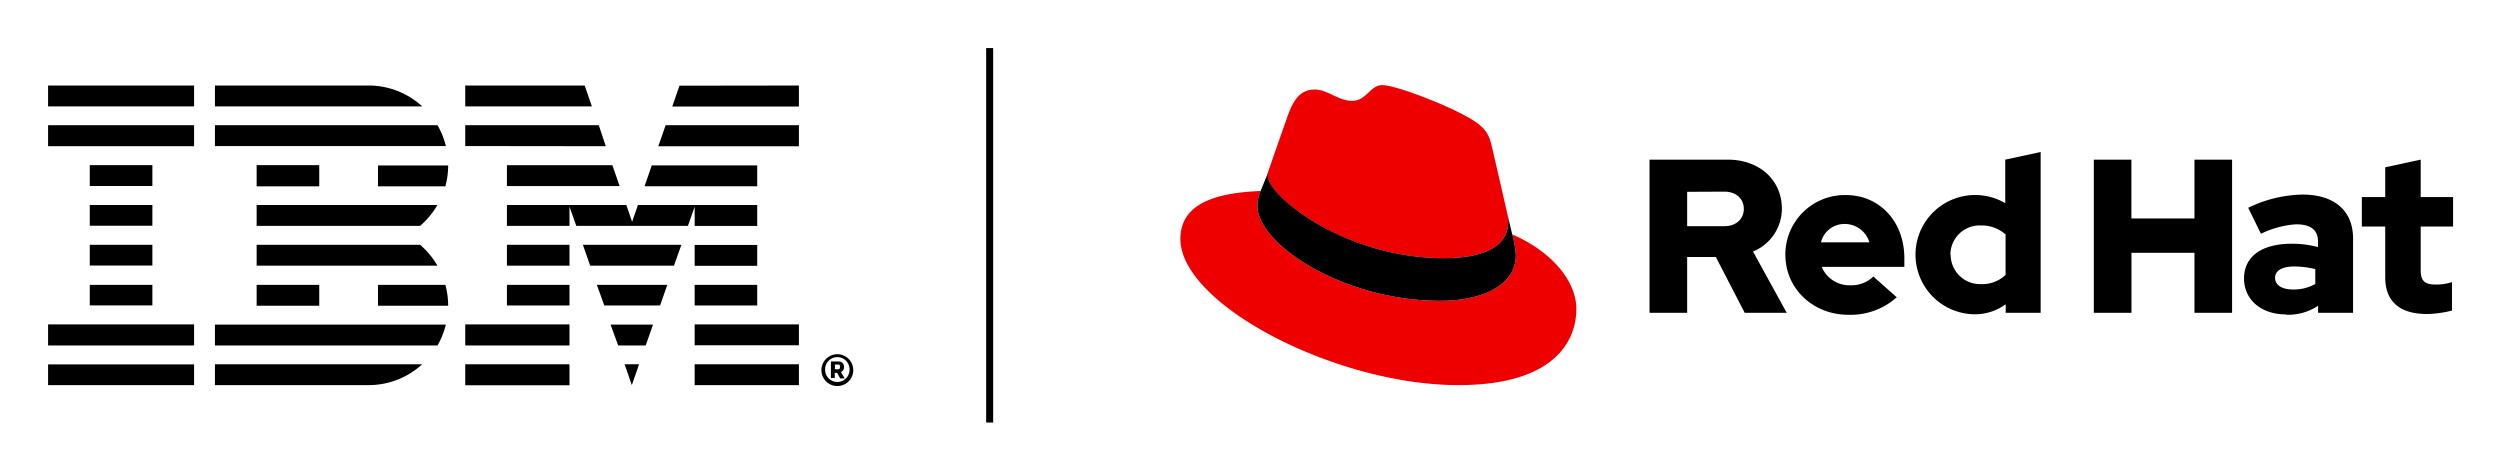
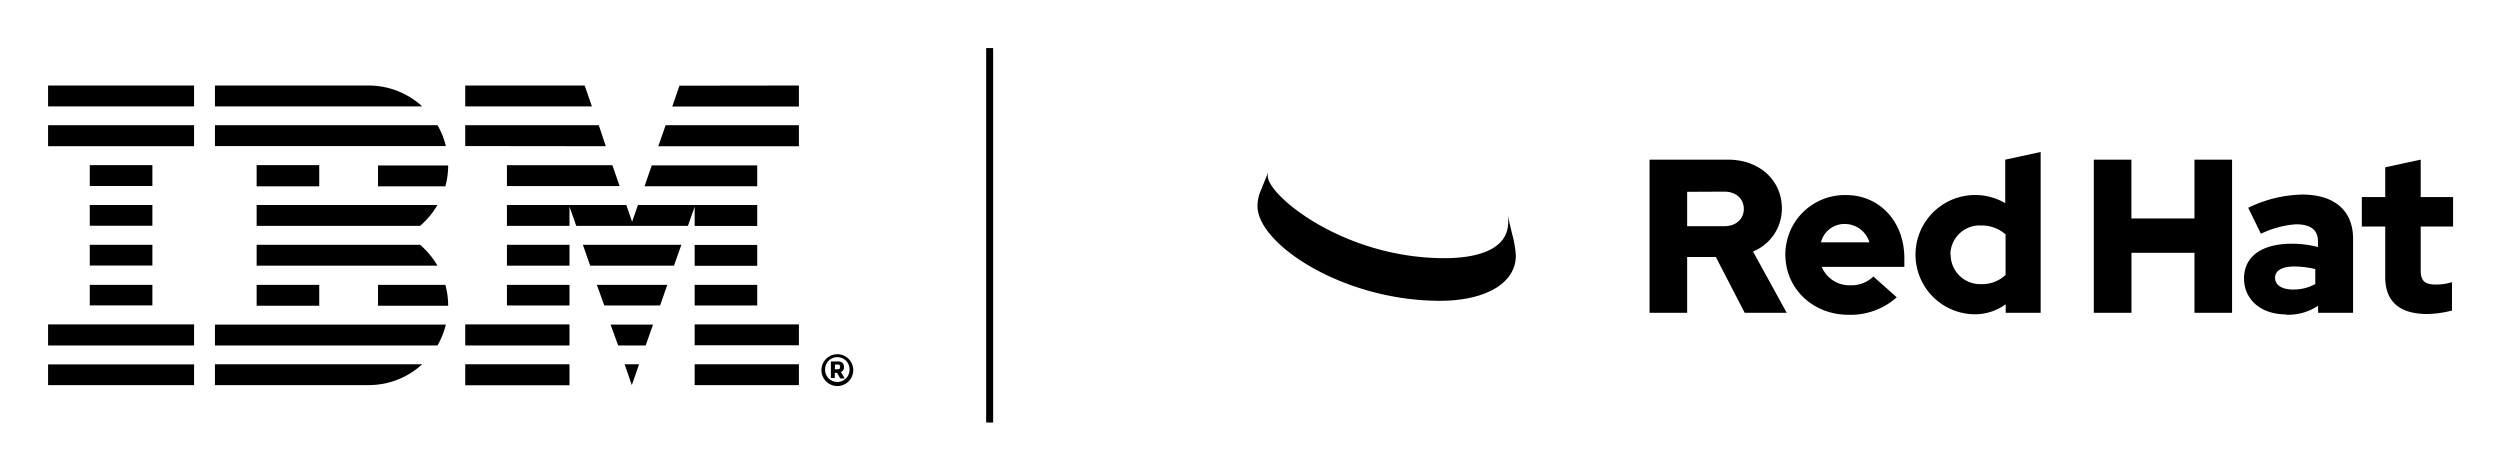
<svg xmlns="http://www.w3.org/2000/svg" role="img" viewBox="-8.73 -8.73 453.96 85.21">
  <title>Red Hat, Inc. logo</title>
  <path d="M143.43 58.32c.23 0 .36-.1.36-.32v-.22c0-.21-.13-.32-.36-.32h-.55v.86zm-.55 1.59h-.73v-3h1.37a.92.92 0 0 1 1 1 .89.89 0 0 1-.55.91l.68 1.16h-.81l-.57-1h-.42v1zm2.65-1.35v-.37a2.22 2.22 0 0 0-4.43 0v.37a2.22 2.22 0 0 0 4.43 0zm-5.1-.19a2.89 2.89 0 1 1 2.89 3 2.89 2.89 0 0 1-2.89-3zM98.75 10.59L97.44 6.8H75.75v3.79zm2.52 7.23L100 14H75.75v3.79zm16.14 43.38h18.93v-3.79h-18.93v3.79zm0-7.23h18.93v-3.79h-18.93V54zm0-7.23h11.36V43h-11.36v3.79zm11.36-11h-11.36v3.79h11.36v-3.81zm-11.36-3.44h11.36v-3.81h-21.66l-1.06 3.06-1.05-3.06H83.32v3.79h11.36V28.8l1.23 3.48h20.28l1.22-3.48v3.48zm11.36-11h-19.15l-1.31 3.79h20.46v-3.83zM83.32 39.51h11.36v-3.79H83.32v3.79zm0 7.23h11.36V43H83.32v3.79zM75.75 54h18.93v-3.82H75.75V54zm0 7.23h18.93v-3.82H75.75v3.79zm38.9-54.4l-1.31 3.79h23V6.8zm-3.83 11h25.52V14h-24.2l-1.32 3.79zm-27.5 7.23h20.46l-1.31-3.79H83.32v3.79zm15.12 14.45h15.21l1.35-3.79H97.11l1.33 3.79zm2.56 7.23h10.13l1.31-3.74H99.65l1.35 3.74zm2.52 7.26h5l1.33-3.79h-7.71l1.38 3.79zm2.48 7.2l1.32-3.79h-2.63L106 61.2zm-75.74 0h27.93a14.36 14.36 0 0 0 9.75-3.79H30.3v3.79zM59.91 43v3.79h12.74a14.38 14.38 0 0 0-.51-3.79zm-22 3.79h11.33V43H37.87v3.79zm22-21.69h12.23a14.38 14.38 0 0 0 .51-3.79H59.91v3.79zm-22 0h11.33v-3.84H37.87v3.79zM58.19 6.8H30.3v3.79h37.64a14.4 14.4 0 0 0-9.75-3.79zM70.71 14H30.3v3.79h41.93A14.26 14.26 0 0 0 70.71 14zM37.87 28.49v3.79h29.68a14.57 14.57 0 0 0 3.15-3.79zm29.68 7.23H37.87v3.79H70.7a14.57 14.57 0 0 0-3.15-3.79zM30.3 54h40.41a14.26 14.26 0 0 0 1.52-3.79H30.3V54zM0 10.59h26.51V6.8H0v3.79zm0 7.23h26.51V14H0v3.79zm18.94 3.44H7.57v3.79h11.37v-3.79zm-11.37 11h11.37v-3.77H7.57v3.79zm0 7.23h11.37v-3.77H7.57v3.79zm0 7.23h11.37V43H7.57v3.79zM0 54h26.51v-3.82H0V54zm0 3.44h26.51v3.76H0v-3.79zM170.34 68h1.27V0h-1.27v68z" />
-   <path fill="#e00" d="M265.87 33.84a18.93 18.93 0 0 1 .65 3.82c0 5.3-5.95 8.23-13.76 8.23-17.67 0-33.15-10.34-33.15-17.18a7.06 7.06 0 0 1 .57-2.77c-6.35.32-14.57 1.46-14.57 8.71 0 11.89 28.17 26.55 50.49 26.55 17.1 0 21.41-7.74 21.41-13.85 0-4.8-4.15-10.26-11.64-13.51m-12.3 4.31c4.73 0 11.57-1 11.57-6.59a5.67 5.67 0 0 0-.12-1.3L262.2 18c-.65-2.69-1.22-3.91-5.94-6.27-3.66-1.88-11.65-5-14-5-2.2 0-2.85 2.85-5.45 2.85S232.4 7.53 230 7.53s-3.75 1.55-4.89 4.73c0 0-3.17 9-3.58 10.26a2.39 2.39 0 0 0-.09.73c0 3.48 13.71 14.9 32.09 14.9" />
  <path d="M265.87 33.84a18.93 18.93 0 0 1 .65 3.82c0 5.3-5.95 8.23-13.76 8.23-17.67 0-33.15-10.34-33.15-17.18a7.06 7.06 0 0 1 .57-2.77l1.39-3.42a2.39 2.39 0 0 0-.09.73c0 3.48 13.71 14.9 32.09 14.9 4.73 0 11.57-1 11.57-6.59a5.67 5.67 0 0 0-.12-1.3l.85 3.58zm24.93 14.23h6.83V37.94h5.21l5.24 10.13h7.63l-6.12-11.13a8.4 8.4 0 0 0 5.24-7.82c0-5-3.93-8.86-9.81-8.86H290.8v27.81zm13.59-22c2.26 0 3.53 1.43 3.53 3.13s-1.27 3.14-3.53 3.14h-6.76V26.1zm11.08 11.48c0 6.12 5 10.88 11.44 10.88a12.58 12.58 0 0 0 8.78-3.18l-4.25-3.77a5.69 5.69 0 0 1-4.21 1.59 5.42 5.42 0 0 1-5.16-3.34h15v-1.56c0-6.67-4.49-11.48-10.61-11.48a10.8 10.8 0 0 0-11 10.89m10.85-5.64a4.66 4.66 0 0 1 4.41 3.33h-8.79a4.39 4.39 0 0 1 4.38-3.33m29.16 16.13h6.35v-29.2l-6.43 1.39v7.9a10.83 10.83 0 1 0-5.56 20.18 9.49 9.49 0 0 0 5.64-1.82v1.55zm-10.04-10.53a5.32 5.32 0 0 1 5.57-5.33 6.52 6.52 0 0 1 4.45 1.63v7.35a6.15 6.15 0 0 1-4.45 1.67 5.34 5.34 0 0 1-5.52-5.32m26 10.53h6.83V37.18h11.44v10.89h6.83V20.26h-6.83v10.68H378.3V20.26h-6.83v27.81zm34.92.35a9.79 9.79 0 0 0 5.8-1.63v1.28h6.35V34.6c0-5.13-3.45-8-9.21-8a23.42 23.42 0 0 0-9.83 2.4l2.31 4.72a17.19 17.19 0 0 1 6.36-1.72c2.66 0 4 1 4 3.13v1a18.56 18.56 0 0 0-4.77-.6c-5.4 0-8.66 2.27-8.66 6.32 0 3.69 2.94 6.51 7.63 6.51m-2-6.63c0-1.39 1.39-2.07 3.5-2.07a16 16 0 0 1 3.81.48v2.7a8.06 8.06 0 0 1-4 1c-2.06 0-3.3-.79-3.3-2.1m20-.12c0 4.49 2.71 6.67 7.63 6.67a19.59 19.59 0 0 0 4.49-.63V42.5a9.29 9.29 0 0 1-2.9.44c-2 0-2.78-.63-2.78-2.54v-8h5.88v-5.35h-5.88v-6.79l-6.44 1.39v5.4h-4.25v5.36h4.25v9.26z" />
</svg>